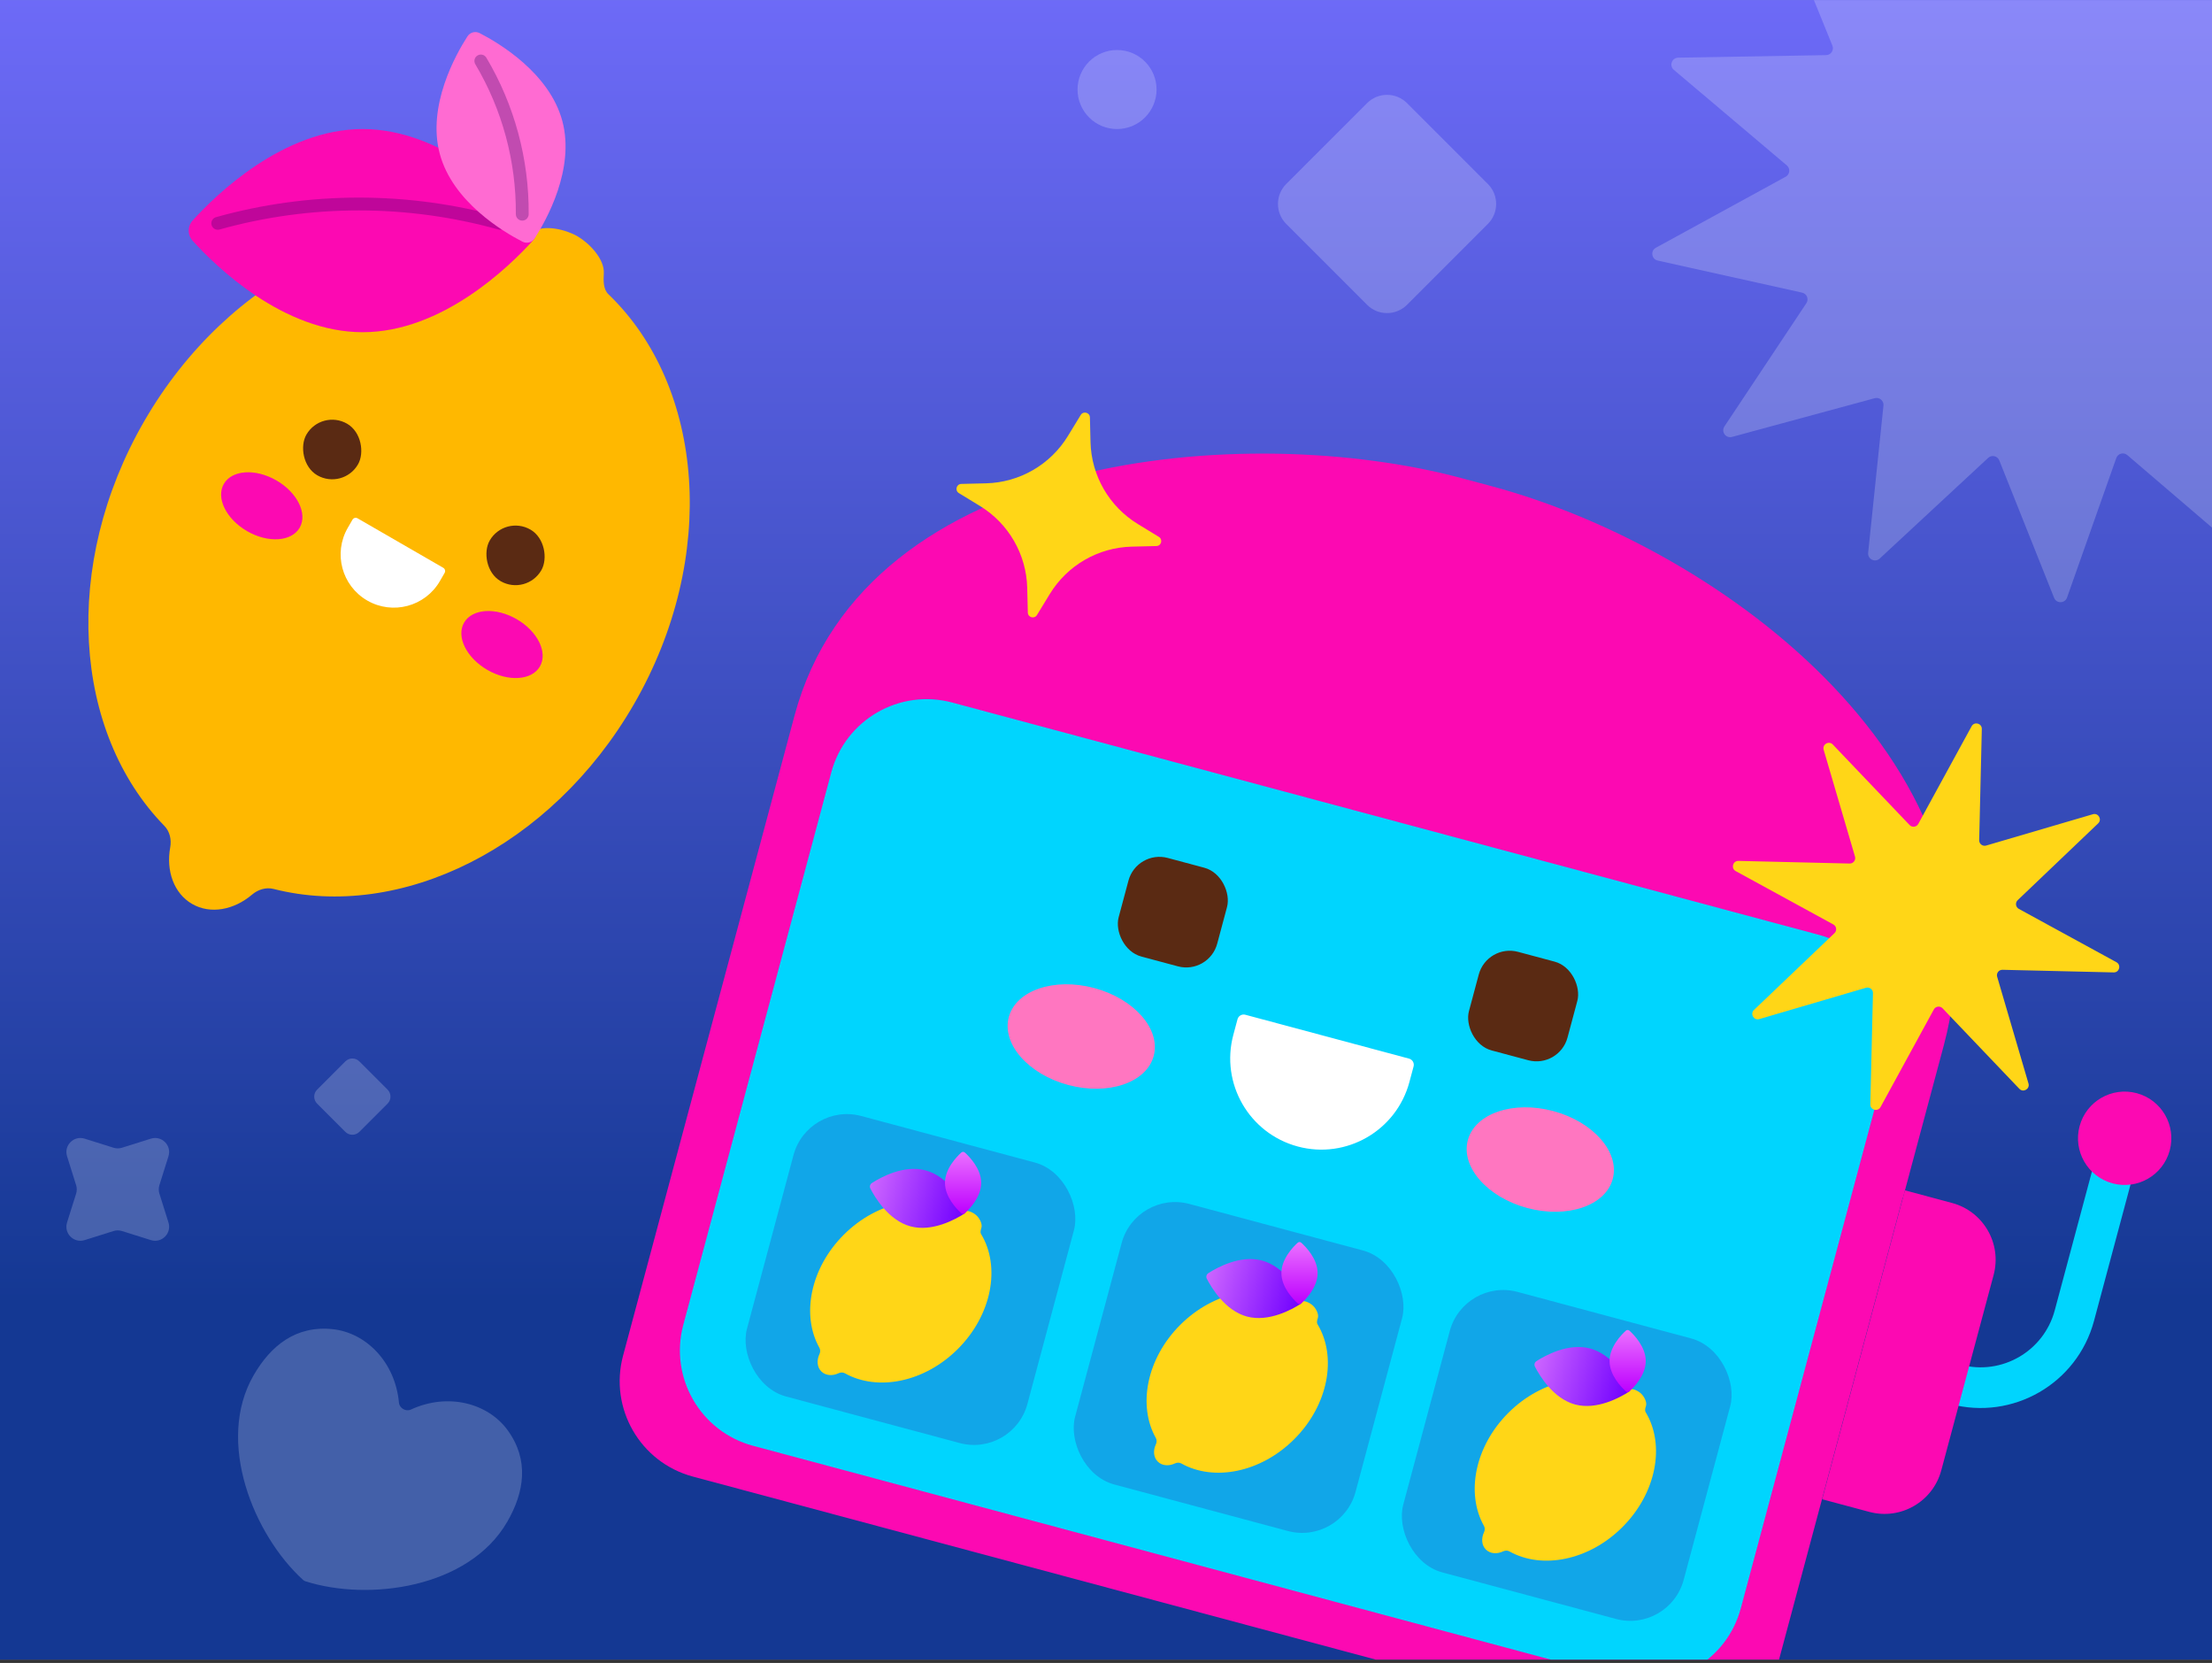
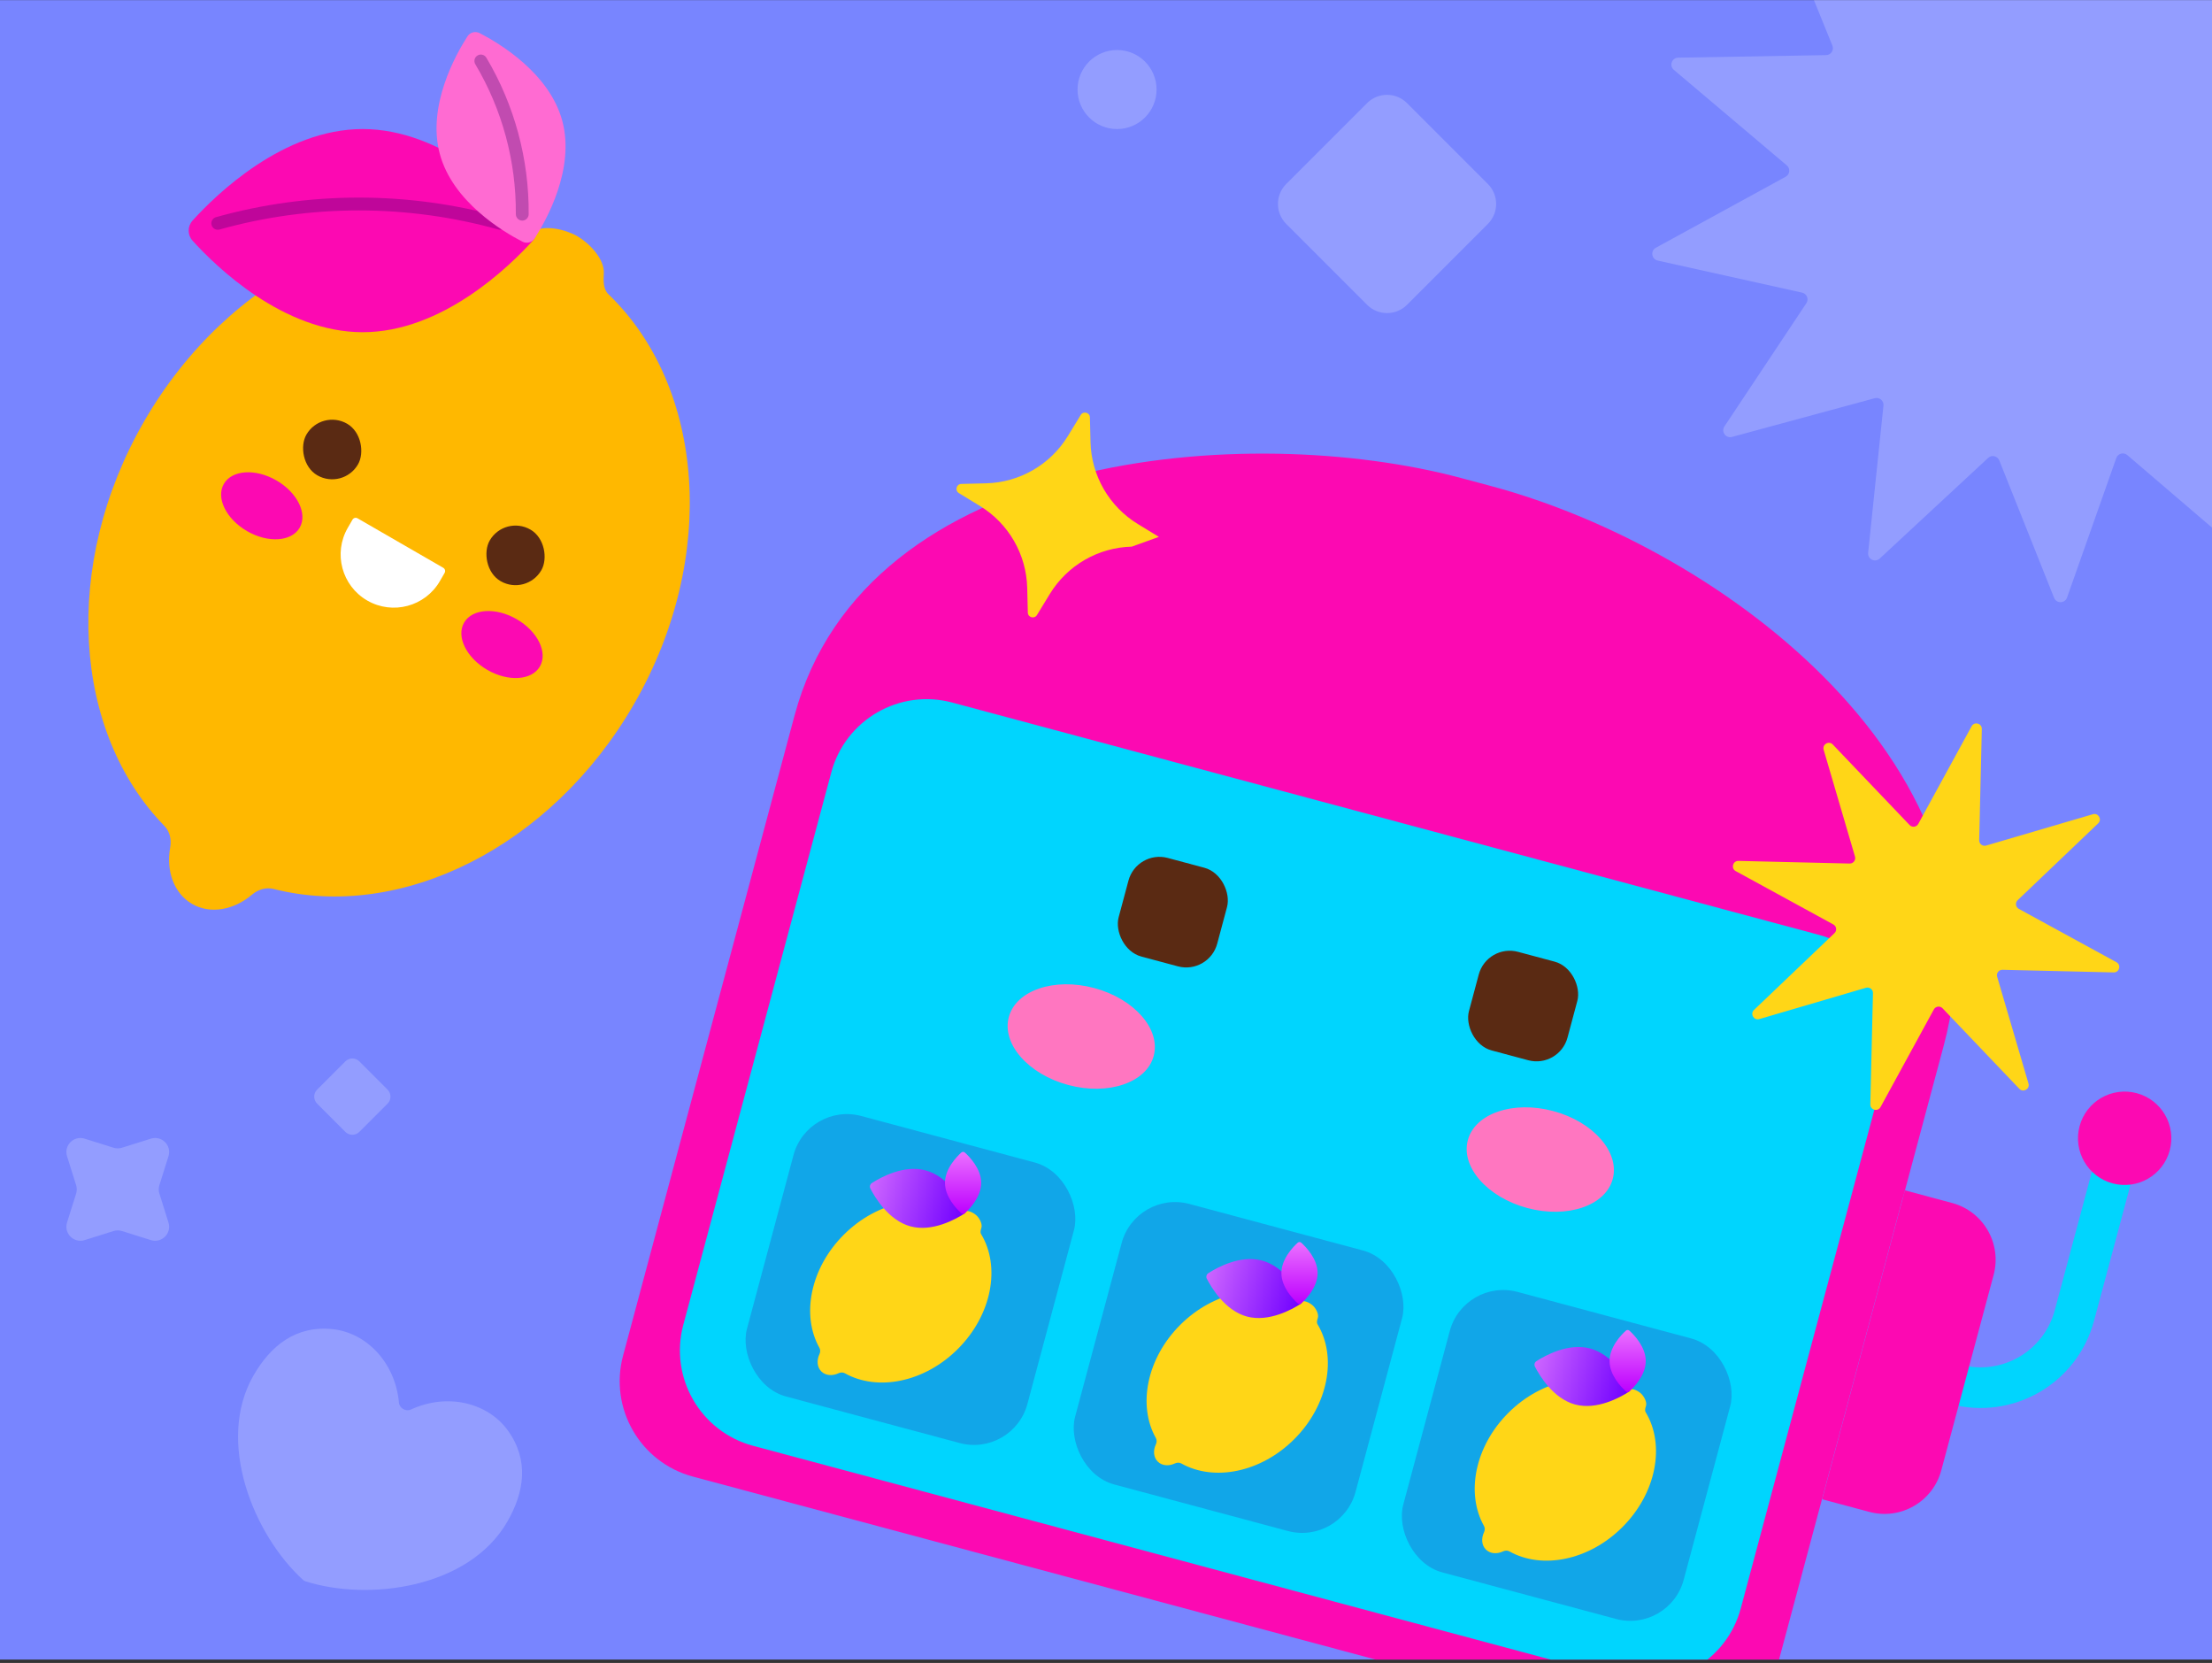
<svg xmlns="http://www.w3.org/2000/svg" width="640" height="481" viewBox="0 0 640 481" fill="none">
  <rect x="0" y="0" width="640" height="481" fill="#333333" stroke="none" />
  <g clip-path="url(#clip0_44641_203244)">
    <rect width="640" height="480" transform="translate(0 0.029)" fill="#7885FF" />
-     <path d="M0 0.029H640V480.029H0V0.029Z" fill="url(#paint0_linear_44641_203244)" />
    <path d="M153.966 67.117C152.214 68.271 150.102 69.559 148.087 68.976C111.024 58.251 66.18 79.476 41.712 121.856C17.705 163.437 21.142 211.823 47.554 238.884C49.137 240.505 49.656 242.872 49.249 245.1C48.011 251.868 50.295 258.412 55.584 261.465C60.873 264.519 67.682 263.226 72.925 258.769C74.651 257.302 76.96 256.569 79.155 257.129C115.797 266.472 159.419 245.256 183.426 203.675C207.894 161.295 203.853 111.846 176.034 85.111C174.521 83.657 174.58 81.184 174.704 79.09C174.955 74.83 170.331 70.216 167.085 68.341C163.838 66.467 157.53 64.769 153.966 67.117Z" fill="#FFB800" />
    <path d="M101.983 150.316C102.28 149.801 102.939 149.624 103.455 149.922L128.25 164.237C128.765 164.535 128.942 165.194 128.644 165.71L127.282 168.07C123.031 175.432 113.617 177.955 106.254 173.704C98.892 169.454 96.369 160.039 100.62 152.677L101.983 150.316Z" fill="white" />
    <rect x="92.959" y="118.247" width="17.235" height="17.235" rx="8.617" transform="rotate(30 92.959 118.247)" fill="#5A2A13" />
    <rect x="146.003" y="148.872" width="17.235" height="17.235" rx="8.617" transform="rotate(30 146.003 148.872)" fill="#5A2A13" />
    <ellipse cx="75.737" cy="146.3" rx="12.668" ry="8.474" transform="rotate(30 75.737 146.3)" fill="#FC09B2" />
    <ellipse cx="145.246" cy="186.431" rx="12.668" ry="8.474" transform="rotate(30 145.246 186.431)" fill="#FC09B2" />
    <path d="M104.931 96.092C81.958 96.092 62.482 77.089 55.737 69.647C54.203 67.956 54.203 65.463 55.737 63.771C62.482 56.33 81.958 37.326 104.931 37.326C127.905 37.326 147.381 56.33 154.126 63.771C155.66 65.463 155.66 67.956 154.126 69.647C147.381 77.089 127.905 96.092 104.931 96.092Z" fill="#FC09B2" />
    <path opacity="0.3" fill-rule="evenodd" clip-rule="evenodd" d="M144.199 66.388C117.839 59.038 89.857 59.018 63.506 66.388C62.518 66.664 61.493 66.087 61.217 65.099C60.941 64.112 61.518 63.087 62.506 62.81C89.513 55.257 118.186 55.279 145.196 62.81C146.185 63.086 146.762 64.11 146.487 65.098C146.211 66.086 145.187 66.664 144.199 66.388Z" fill="#310062" />
    <path d="M162.696 34.99C166.41 48.851 158.093 63.674 154.694 68.947C153.921 70.145 152.417 70.548 151.149 69.896C145.569 67.03 130.955 58.352 127.241 44.491C123.527 30.63 131.844 15.807 135.243 10.534C136.016 9.336 137.52 8.933 138.788 9.585C144.368 12.451 158.982 21.129 162.696 34.99Z" fill="#FF6BD2" />
    <path opacity="0.3" fill-rule="evenodd" clip-rule="evenodd" d="M149.247 61.941C149.367 46.71 145.312 31.673 137.524 18.587C136.999 17.706 137.289 16.566 138.17 16.041C139.052 15.517 140.191 15.806 140.716 16.687C148.852 30.359 153.086 46.064 152.962 61.97C152.954 62.995 152.116 63.82 151.09 63.812C150.064 63.804 149.239 62.966 149.247 61.941Z" fill="#310062" />
    <path fill-rule="evenodd" clip-rule="evenodd" d="M619.436 331.401L605.858 382.078C601.002 400.202 582.372 410.957 564.249 406.101L567.292 394.741C579.143 397.917 591.323 390.884 594.498 379.034L608.077 328.358L619.436 331.401Z" fill="#00D5FE" />
    <path d="M576.815 368.784C579.245 359.715 573.863 350.393 564.794 347.963L551.148 344.307L527.206 433.658L540.853 437.315C549.921 439.745 559.243 434.363 561.673 425.294L576.815 368.784Z" fill="#FC09B2" />
    <path d="M422.711 138.262L431.489 140.614C499.036 158.713 583.721 222.802 562.391 302.406L550.605 346.394L550.543 346.377L514.304 481.624C510.222 496.859 494.561 505.901 479.325 501.819L200.47 427.099C185.234 423.017 176.192 407.356 180.275 392.121L229.881 206.988C250.444 130.245 361.073 121.746 422.711 138.262Z" fill="#FC09B2" />
    <path d="M240.519 223.407C244.601 208.171 260.262 199.13 275.497 203.212L526.294 270.413C541.529 274.495 550.571 290.156 546.489 305.392L503.666 465.206C499.584 480.442 483.923 489.484 468.687 485.401L217.891 418.201C202.656 414.118 193.614 398.458 197.696 383.222L240.519 223.407Z" fill="#00D5FE" />
    <path d="M573.401 210.861C573.44 209.212 571.239 208.623 570.449 210.07L555.021 238.31C554.511 239.244 553.238 239.412 552.503 238.641L530.292 215.356C529.154 214.163 527.181 215.303 527.645 216.884L536.706 247.762C537.005 248.784 536.224 249.802 535.159 249.777L502.989 249.017C501.341 248.979 500.751 251.179 502.198 251.97L530.438 267.397C531.373 267.908 531.54 269.18 530.77 269.915L507.485 292.126C506.292 293.264 507.431 295.237 509.013 294.773L539.89 285.713C540.912 285.413 541.931 286.194 541.905 287.259L541.146 319.429C541.107 321.077 543.308 321.667 544.098 320.22L559.525 291.98C560.036 291.045 561.308 290.878 562.043 291.649L584.254 314.934C585.392 316.127 587.365 314.987 586.901 313.406L577.841 282.528C577.541 281.506 578.322 280.488 579.387 280.513L611.558 281.273C613.206 281.311 613.795 279.111 612.349 278.32L584.108 262.893C583.174 262.382 583.006 261.11 583.777 260.375L607.062 238.164C608.255 237.026 607.116 235.053 605.534 235.517L574.656 244.577C573.634 244.877 572.616 244.096 572.641 243.031L573.401 210.861Z" fill="#FFD617" />
-     <path d="M315.346 120.734L315.52 127.865C315.758 137.581 320.914 146.511 329.209 151.575L335.298 155.292C336.515 156.035 336.013 157.907 334.588 157.942L327.457 158.117C317.741 158.354 308.811 163.51 303.747 171.806L300.03 177.894C299.287 179.111 297.415 178.609 297.38 177.184L297.205 170.053C296.967 160.337 291.811 151.407 283.516 146.343L277.428 142.626C276.211 141.883 276.712 140.011 278.138 139.976L285.269 139.801C294.985 139.563 303.915 134.407 308.979 126.112L312.696 120.024C313.439 118.807 315.311 119.308 315.346 120.734Z" fill="#FFD617" />
-     <path d="M358.049 294.822C358.313 293.837 359.326 293.252 360.311 293.516L407.688 306.21C408.673 306.474 409.257 307.487 408.993 308.472L407.785 312.982C404.015 327.049 389.555 335.398 375.488 331.628C361.42 327.859 353.072 313.399 356.841 299.331L358.049 294.822Z" fill="white" />
+     <path d="M315.346 120.734L315.52 127.865C315.758 137.581 320.914 146.511 329.209 151.575L335.298 155.292L327.457 158.117C317.741 158.354 308.811 163.51 303.747 171.806L300.03 177.894C299.287 179.111 297.415 178.609 297.38 177.184L297.205 170.053C296.967 160.337 291.811 151.407 283.516 146.343L277.428 142.626C276.211 141.883 276.712 140.011 278.138 139.976L285.269 139.801C294.985 139.563 303.915 134.407 308.979 126.112L312.696 120.024C313.439 118.807 315.311 119.308 315.346 120.734Z" fill="#FFD617" />
    <rect x="328.899" y="245.758" width="29.525" height="29.525" rx="9.28" transform="rotate(15 328.899 245.758)" fill="#5A2A13" />
    <rect x="430.252" y="272.917" width="29.525" height="29.525" rx="9.28" transform="rotate(15 430.252 272.917)" fill="#5A2A13" />
    <ellipse cx="312.838" cy="299.813" rx="21.702" ry="14.517" transform="rotate(15 312.838 299.813)" fill="#FF76C0" />
    <ellipse cx="445.654" cy="335.4" rx="21.702" ry="14.517" transform="rotate(15 445.654 335.4)" fill="#FF76C0" />
    <circle cx="614.731" cy="329.247" r="13.503" transform="rotate(15 614.731 329.247)" fill="#FC09B2" />
    <rect x="233.724" y="318.662" width="84" height="84" rx="16" transform="rotate(15 233.724 318.662)" fill="#11A6E8" />
    <rect x="328.665" y="344.104" width="84" height="84" rx="16" transform="rotate(15 328.665 344.104)" fill="#11A6E8" />
    <rect x="423.606" y="369.542" width="84" height="84" rx="16" transform="rotate(15 423.606 369.542)" fill="#11A6E8" />
    <path d="M279.107 350.363C278.538 350.551 277.861 350.75 277.348 350.441C267.923 344.746 253.991 347.285 244.115 357.161C234.424 366.852 231.798 380.445 237.08 389.857C237.397 390.421 237.365 391.112 237.088 391.696C236.247 393.47 236.394 395.443 237.626 396.676C238.859 397.908 240.831 398.055 242.606 397.214C243.19 396.937 243.881 396.905 244.445 397.221C253.857 402.504 267.45 399.877 277.14 390.187C287.017 380.311 289.556 366.379 283.861 356.954C283.552 356.441 283.751 355.764 283.939 355.195C284.323 354.039 283.389 352.426 282.633 351.669C281.876 350.913 280.263 349.979 279.107 350.363Z" fill="#FFD617" />
    <path d="M263.447 354.73C257.114 353.032 253.148 346.354 251.838 343.805C251.54 343.225 251.724 342.538 252.272 342.185C254.682 340.631 261.455 336.831 267.788 338.528C274.122 340.225 278.088 346.903 279.398 349.453C279.695 350.033 279.511 350.72 278.964 351.073C276.554 352.626 269.781 356.427 263.447 354.73Z" fill="url(#paint1_linear_44641_203244)" />
    <path d="M283.887 342.15C283.887 346.246 280.499 349.718 279.172 350.921C278.871 351.194 278.426 351.194 278.125 350.921C276.798 349.718 273.41 346.246 273.41 342.15C273.41 338.055 276.798 334.582 278.125 333.38C278.426 333.106 278.871 333.106 279.172 333.38C280.499 334.582 283.887 338.055 283.887 342.15Z" fill="url(#paint2_linear_44641_203244)" />
    <path d="M376.446 376.446C375.878 376.634 375.2 376.833 374.688 376.524C365.262 370.829 351.33 373.368 341.454 383.244C331.764 392.935 329.137 406.528 334.42 415.94C334.736 416.504 334.705 417.195 334.428 417.779C333.586 419.553 333.733 421.526 334.965 422.759C336.198 423.991 338.171 424.138 339.945 423.297C340.529 423.02 341.22 422.988 341.784 423.304C351.196 428.587 364.789 425.96 374.48 416.27C384.356 406.394 386.895 392.462 381.2 383.037C380.891 382.524 381.09 381.847 381.279 381.278C381.663 380.122 380.729 378.509 379.972 377.752C379.215 376.996 377.602 376.062 376.446 376.446Z" fill="#FFD617" />
    <path d="M360.786 380.813C354.452 379.115 350.487 372.437 349.177 369.888C348.879 369.308 349.063 368.621 349.611 368.268C352.02 366.714 358.794 362.914 365.127 364.611C371.461 366.308 375.427 372.986 376.737 375.536C377.034 376.116 376.85 376.803 376.303 377.156C373.893 378.709 367.12 382.51 360.786 380.813Z" fill="url(#paint3_linear_44641_203244)" />
    <path d="M381.226 368.233C381.226 372.329 377.838 375.801 376.511 377.004C376.21 377.277 375.765 377.277 375.464 377.004C374.137 375.801 370.749 372.329 370.749 368.233C370.749 364.138 374.137 360.665 375.464 359.463C375.765 359.189 376.21 359.189 376.511 359.463C377.838 360.665 381.226 364.138 381.226 368.233Z" fill="url(#paint4_linear_44641_203244)" />
    <path d="M471.386 401.886C470.818 402.075 470.141 402.274 469.628 401.964C460.202 396.269 446.271 398.808 436.394 408.685C426.704 418.375 424.077 431.969 429.36 441.38C429.677 441.944 429.645 442.635 429.368 443.219C428.527 444.994 428.673 446.967 429.906 448.199C431.138 449.432 433.111 449.578 434.886 448.737C435.47 448.46 436.161 448.428 436.725 448.745C446.136 454.028 459.73 451.401 469.42 441.711C479.297 431.834 481.836 417.903 476.141 408.477C475.831 407.964 476.03 407.287 476.219 406.719C476.603 405.563 475.669 403.949 474.912 403.193C474.156 402.436 472.542 401.502 471.386 401.886Z" fill="#FFD617" />
    <path d="M455.727 406.252C449.393 404.555 445.427 397.877 444.117 395.327C443.82 394.747 444.004 394.06 444.552 393.707C446.961 392.154 453.734 388.353 460.068 390.05C466.402 391.748 470.367 398.426 471.677 400.975C471.975 401.555 471.791 402.242 471.243 402.595C468.834 404.149 462.06 407.949 455.727 406.252Z" fill="url(#paint5_linear_44641_203244)" />
    <path d="M476.166 393.674C476.166 397.769 472.778 401.242 471.452 402.444C471.15 402.717 470.706 402.717 470.404 402.444C469.078 401.242 465.69 397.769 465.69 393.674C465.69 389.578 469.078 386.106 470.404 384.903C470.706 384.63 471.15 384.63 471.452 384.903C472.778 386.106 476.166 389.578 476.166 393.674Z" fill="url(#paint6_linear_44641_203244)" />
    <path opacity="0.2" d="M562.119 -53.955C562.299 -55.792 564.661 -56.425 565.735 -54.924L590.65 -20.121C591.467 -18.979 593.177 -19.013 593.948 -20.187L617.44 -55.965C618.454 -57.509 620.839 -56.971 621.093 -55.142L626.98 -12.748C627.173 -11.356 628.703 -10.592 629.931 -11.274L667.36 -32.036C668.974 -32.932 670.837 -31.348 670.212 -29.61L655.722 10.664C655.247 11.986 656.246 13.373 657.65 13.341L700.44 12.351C702.286 12.308 703.199 14.576 701.838 15.824L670.292 44.752C669.257 45.701 669.497 47.394 670.756 48.018L709.104 67.026C710.759 67.847 710.513 70.279 708.728 70.752L667.352 81.706C665.994 82.065 665.42 83.676 666.245 84.813L691.367 119.466C692.451 120.961 691.103 123.001 689.303 122.59L647.575 113.06C646.206 112.748 644.949 113.907 645.151 115.297L651.291 157.656C651.556 159.483 649.415 160.663 648.012 159.462L615.493 131.633C614.425 130.72 612.774 131.162 612.306 132.487L598.059 172.847C597.444 174.589 594.999 174.638 594.315 172.923L578.454 133.169C577.933 131.864 576.265 131.488 575.236 132.444L543.863 161.56C542.51 162.816 540.322 161.724 540.514 159.887L544.944 117.315C545.089 115.918 543.787 114.811 542.431 115.178L501.121 126.38C499.339 126.863 497.91 124.879 498.933 123.342L522.639 87.705C523.417 86.536 522.779 84.95 521.408 84.645L479.624 75.366C477.822 74.966 477.478 72.545 479.098 71.659L516.65 51.122C517.883 50.448 518.055 48.746 516.982 47.84L484.297 20.206C482.886 19.014 483.707 16.71 485.554 16.679L528.349 15.945C529.753 15.921 530.696 14.495 530.168 13.193L514.068 -26.465C513.374 -28.176 515.171 -29.834 516.82 -29.004L555.055 -9.766C556.309 -9.134 557.807 -9.959 557.944 -11.357L562.119 -53.955Z" fill="white" />
    <path opacity="0.2" d="M96.239 384.459C105.844 385.464 114.339 393.909 115.428 405.719C115.577 407.329 117.416 408.391 118.885 407.714C129.657 402.752 141.218 405.887 146.891 413.703C153.161 422.341 151.716 431.599 146.768 440.169C135.658 459.412 106.591 463.218 88.368 457.383C88.108 457.299 87.875 457.165 87.673 456.981C73.508 444.118 62.27 417.041 73.38 397.799C78.328 389.228 85.623 383.348 96.239 384.459Z" fill="white" />
    <path opacity="0.2" d="M43.655 329.356C46.785 328.373 49.728 331.316 48.745 334.446L46.117 342.813C45.868 343.605 45.868 344.454 46.117 345.246L48.745 353.613C49.728 356.743 46.785 359.686 43.655 358.703L35.288 356.075C34.496 355.826 33.647 355.826 32.855 356.075L24.487 358.703C21.358 359.686 18.415 356.743 19.398 353.613L22.026 345.246C22.275 344.454 22.275 343.605 22.026 342.813L19.398 334.445C18.415 331.316 21.358 328.373 24.487 329.356L32.855 331.984C33.647 332.233 34.496 332.233 35.288 331.984L43.655 329.356Z" fill="white" />
    <path opacity="0.2" d="M334.629 25.896C334.629 32.209 329.512 37.327 323.199 37.327C316.886 37.327 311.768 32.209 311.768 25.896C311.768 19.584 316.886 14.466 323.199 14.466C329.512 14.466 334.629 19.584 334.629 25.896Z" fill="white" />
    <path opacity="0.2" d="M395.535 29.828C398.728 26.634 403.906 26.634 407.099 29.828L430.484 53.212C433.677 56.406 433.677 61.583 430.484 64.777L407.099 88.161C403.906 91.355 398.728 91.355 395.535 88.161L372.15 64.777C368.957 61.583 368.957 56.406 372.15 53.212L395.535 29.828Z" fill="white" />
    <path opacity="0.2" d="M99.923 307.005C101.04 305.889 102.849 305.889 103.966 307.005L112.14 315.18C113.256 316.296 113.256 318.106 112.14 319.222L103.966 327.397C102.849 328.513 101.04 328.513 99.923 327.397L91.749 319.222C90.632 318.106 90.632 316.296 91.749 315.18L99.923 307.005Z" fill="white" />
  </g>
  <defs>
    <linearGradient id="paint0_linear_44641_203244" x1="320" y1="376.285" x2="320" y2="0.029" gradientUnits="userSpaceOnUse">
      <stop stop-color="#143893" />
      <stop offset="1" stop-color="#6D6AF7" />
    </linearGradient>
    <linearGradient id="paint1_linear_44641_203244" x1="279.498" y1="350.348" x2="251.738" y2="342.91" gradientUnits="userSpaceOnUse">
      <stop stop-color="#7000FF" />
      <stop offset="1" stop-color="#CD65FF" />
    </linearGradient>
    <linearGradient id="paint2_linear_44641_203244" x1="278.648" y1="333.175" x2="278.648" y2="351.126" gradientUnits="userSpaceOnUse">
      <stop stop-color="#EB71FF" />
      <stop offset="1" stop-color="#BD00FF" />
    </linearGradient>
    <linearGradient id="paint3_linear_44641_203244" x1="376.837" y1="376.431" x2="349.077" y2="368.993" gradientUnits="userSpaceOnUse">
      <stop stop-color="#7000FF" />
      <stop offset="1" stop-color="#CD65FF" />
    </linearGradient>
    <linearGradient id="paint4_linear_44641_203244" x1="375.987" y1="359.258" x2="375.987" y2="377.209" gradientUnits="userSpaceOnUse">
      <stop stop-color="#EB71FF" />
      <stop offset="1" stop-color="#BD00FF" />
    </linearGradient>
    <linearGradient id="paint5_linear_44641_203244" x1="471.777" y1="401.87" x2="444.017" y2="394.432" gradientUnits="userSpaceOnUse">
      <stop stop-color="#7000FF" />
      <stop offset="1" stop-color="#CD65FF" />
    </linearGradient>
    <linearGradient id="paint6_linear_44641_203244" x1="470.928" y1="384.698" x2="470.928" y2="402.649" gradientUnits="userSpaceOnUse">
      <stop stop-color="#EB71FF" />
      <stop offset="1" stop-color="#BD00FF" />
    </linearGradient>
    <clipPath id="clip0_44641_203244">
      <rect width="640" height="480" fill="white" transform="translate(0 0.029)" />
    </clipPath>
  </defs>
</svg>